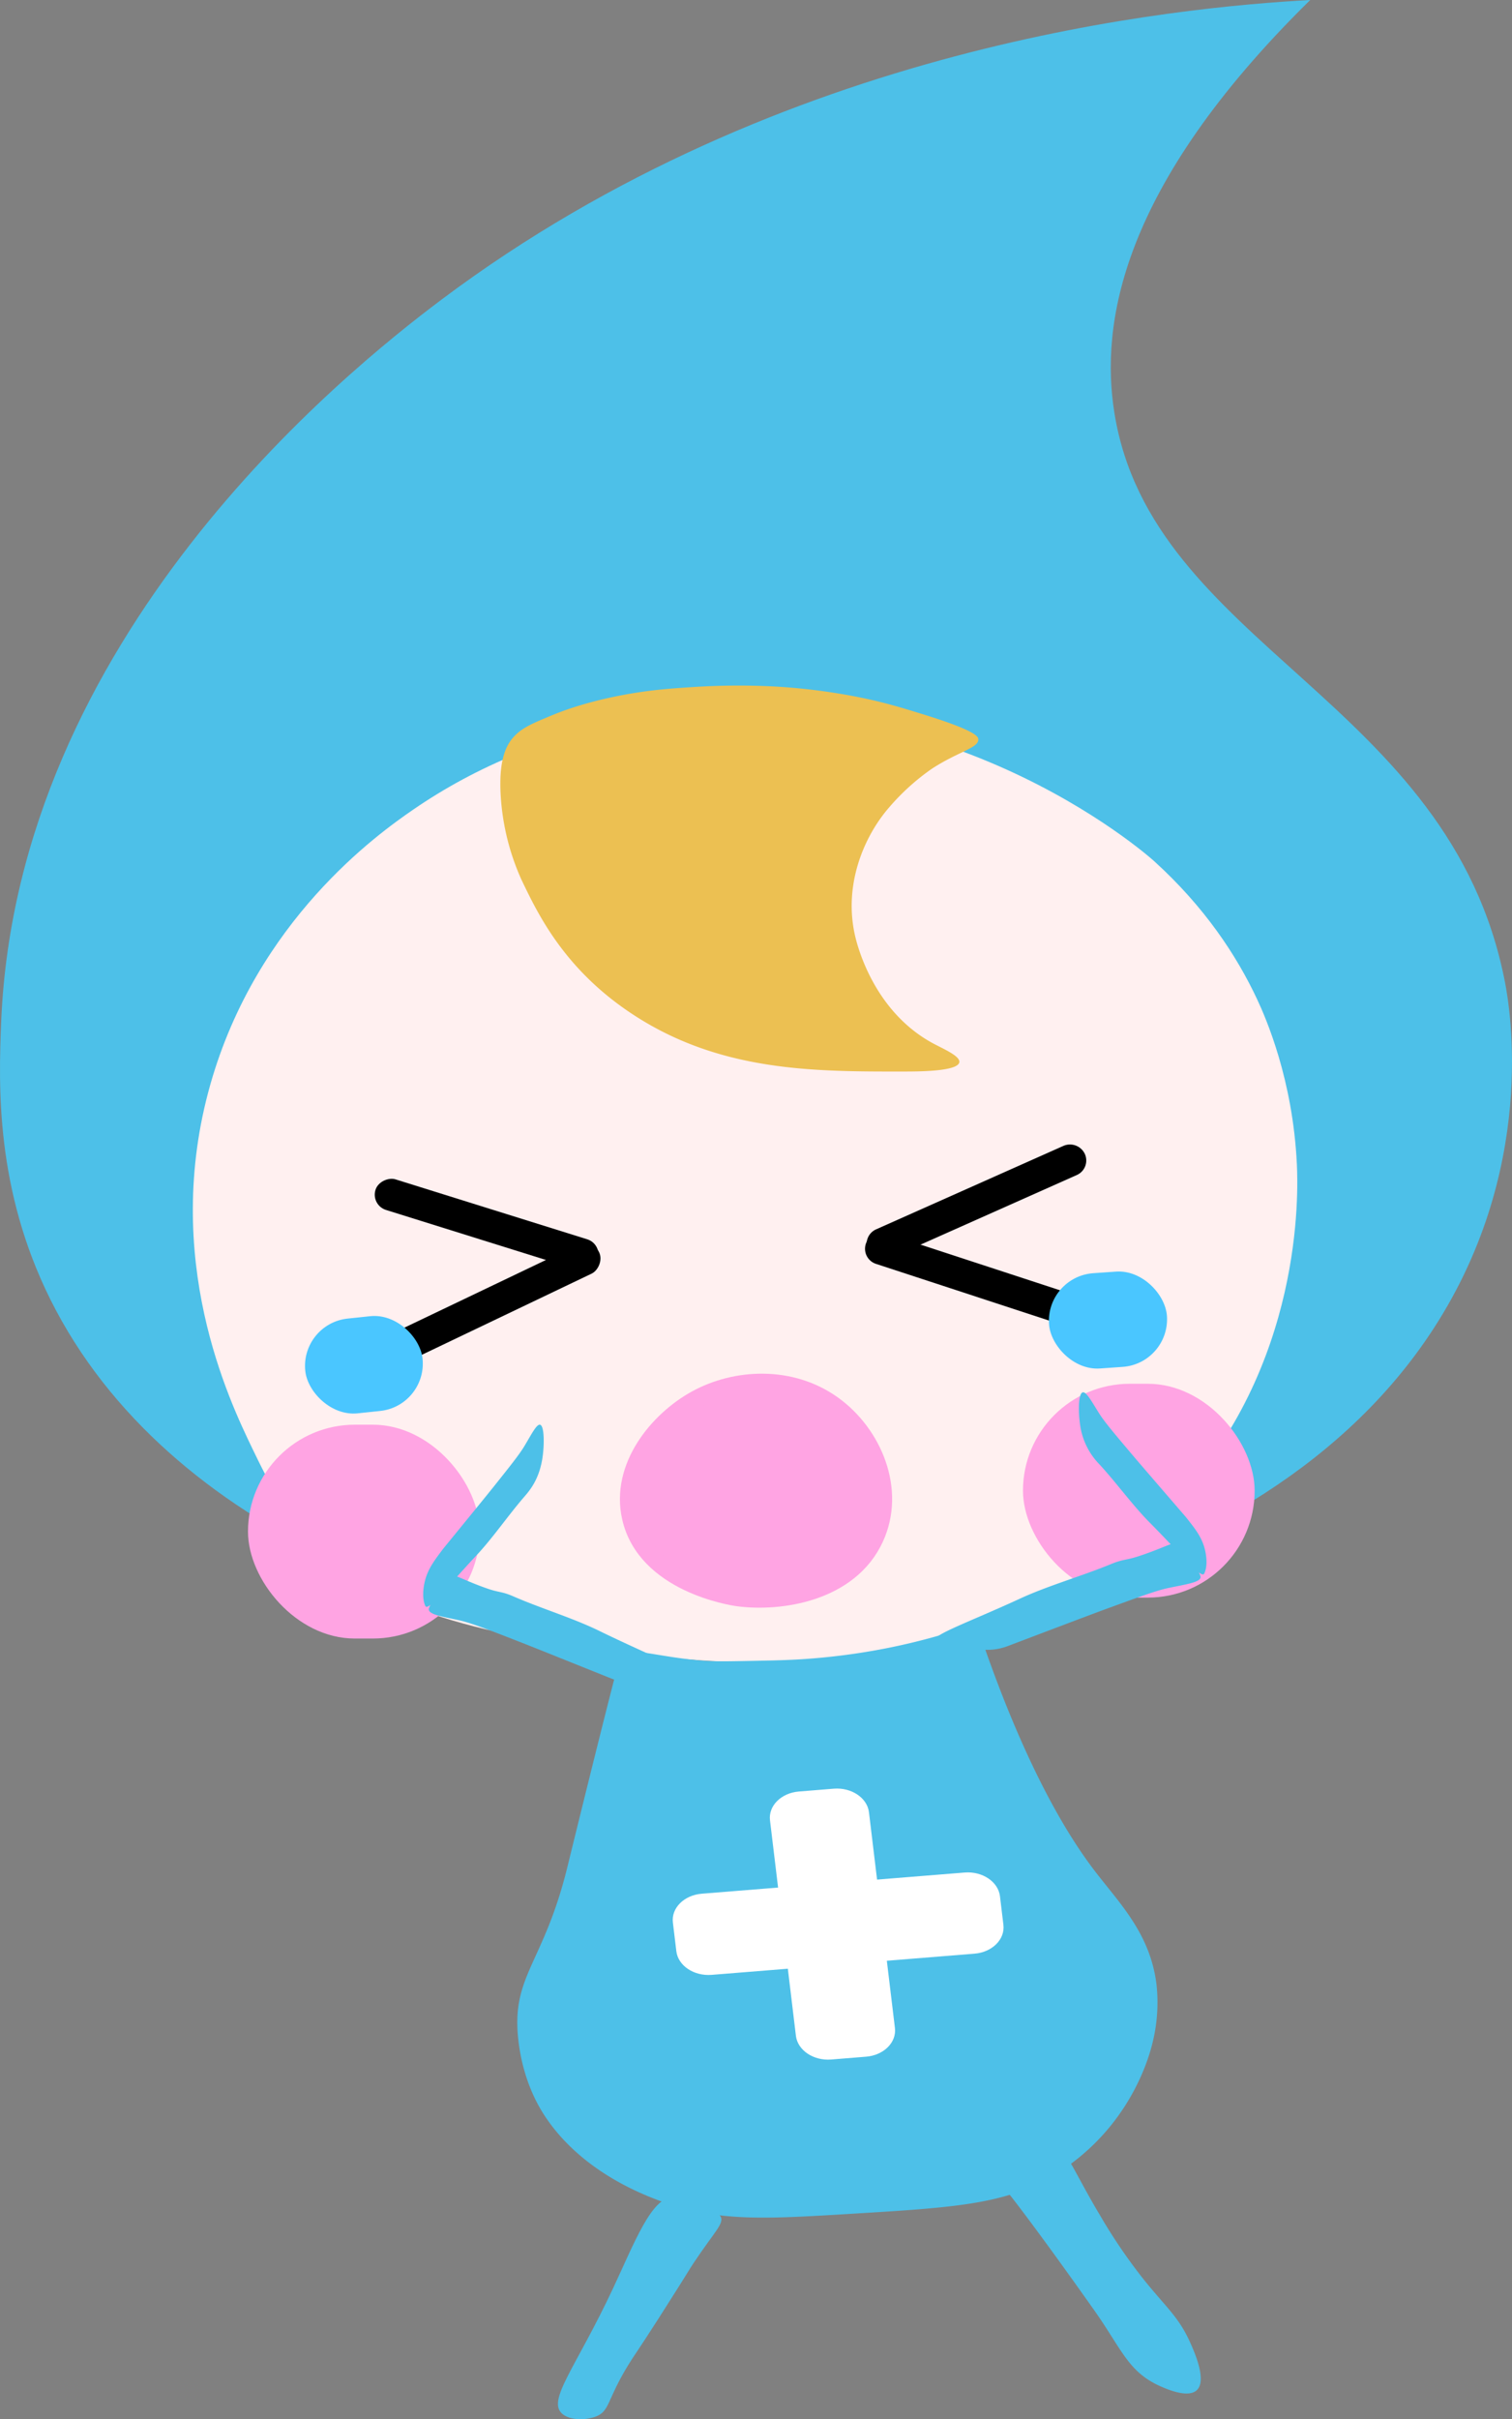
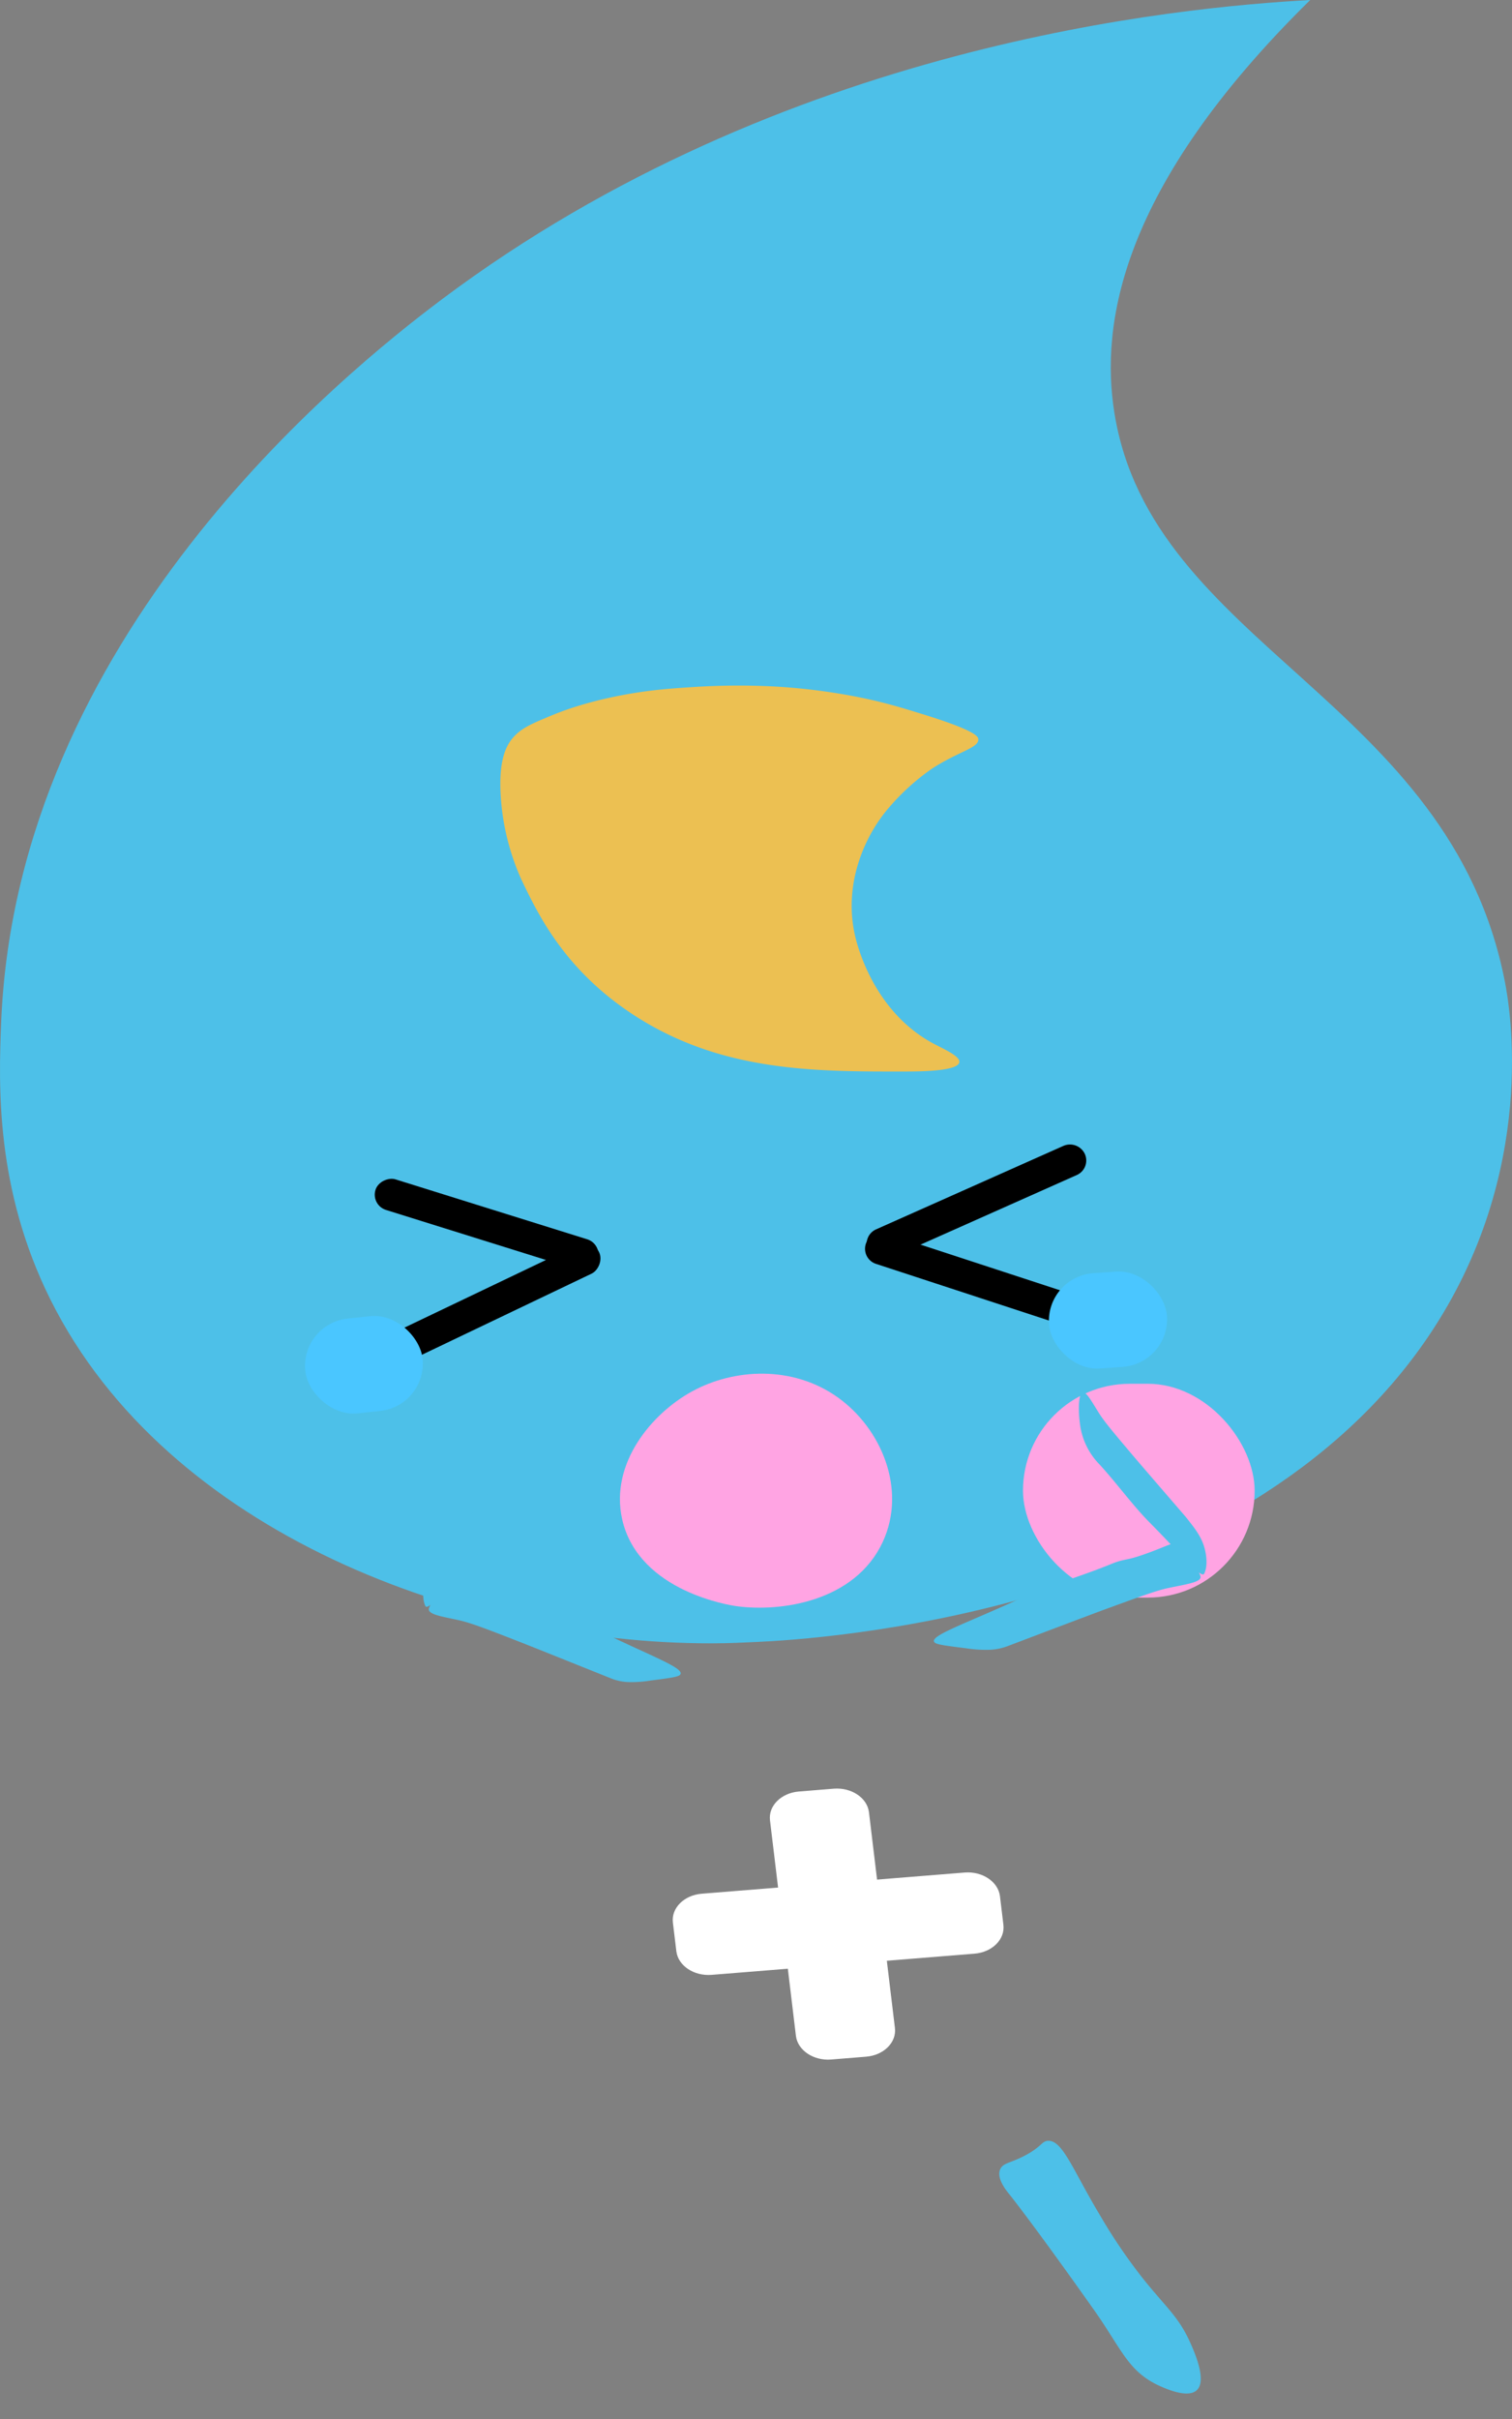
<svg xmlns="http://www.w3.org/2000/svg" viewBox="0 0 857.17 1370.52">
  <rect x="0" y="0" width="857.17" height="1370.52" fill="#808080" stroke="none" />
  <defs>
    <style>.cls-1{fill:#4dc0e8;}.cls-2{fill:#fff0f0;}.cls-3{fill:#ecc052;}.cls-4,.cls-5{fill:#ffa4e3;}.cls-5{stroke:#ffa4e3;stroke-miterlimit:10;stroke-width:10px;}.cls-6{fill:#fff;}.cls-7{fill:#4ac6ff;}</style>
  </defs>
  <g id="レイヤー_2" data-name="レイヤー 2">
    <g id="レイヤー_2-2" data-name="レイヤー 2">
      <path class="cls-1" d="M742.78,0C668.2,4.12,444,24.57,250.56,169.54,194,211.94,9.62,361.11.67,578.91c-1.5,36.46-3.21,95,28,157.51C94.71,868.54,264,931.22,403.42,931c10.84,0,18.4-.47,25.54-.78,31.8-1.4,274.58-15.23,381.19-173.67,62.36-92.66,45.69-186.6,43-200.29C822,396.24,652.67,366.2,631.72,233.63,623.94,184.41,634.32,106.58,742.78,0Z" />
-       <path class="cls-2" d="M323.24,932c-96-13.65-127.42-40.12-139.3-51.29-21.38-20.13-31.52-40.69-40.85-60-13-27.06-51.91-107.67-23.79-206.52,26.38-92.72,94.54-141.51,115.06-155.59,35.49-24.35,78.74-42.91,129.79-51.17C531.87,380.24,649.59,483.59,654.44,488c28.24,25.67,46.5,53,58.36,78.39,4.79,10.28,20.13,45.13,22.41,93.21.74,15.69,3.77,114.45-69.34,191.66-39,41.21-81.54,57.09-112.51,68.66C466.55,952.33,393.21,941.9,323.24,932Z" />
      <path class="cls-3" d="M292.12,416.54c-4.56,4.57-9.48,12.38-8.29,33.73a135.44,135.44,0,0,0,11.7,47.91c9.4,19.68,24.45,51.21,63.57,76.74,49.53,32.32,102.67,32.2,153.35,32.13,7.93,0,30,0,31.37-5.07.91-3.47-8.59-7.56-14.36-10.61-33.79-17.89-43.26-55-44.66-61-6.68-28.61,4.63-55.89,18.94-72.58a128.8,128.8,0,0,1,24.66-22.35c15.18-9.83,26.47-11.65,26.22-16.63-.06-1.4-1.13-4.75-30.47-13.86-13.11-4.07-23.56-7.31-39.37-10.38a345.24,345.24,0,0,0-46.48-5.69,397,397,0,0,0-46,.4c-12.24.78-25,1.65-41.55,4.92-20.26,4-32.81,9-37.13,10.75C302.35,409.62,296.72,411.94,292.12,416.54Z" />
-       <path class="cls-1" d="M352.08,937.39a2.76,2.76,0,0,0-.41.9c-6.79,24.69-30,119.38-30,119.38C308,1113.37,289.3,1119.31,294,1157c2.81,22.44,11.5,36.68,14.89,41.81,20.29,30.79,54.15,43.92,65.06,48,32.17,12,59,10.4,108.82,7.37,58.41-3.55,87.62-5.32,115.05-22.06,43.14-26.32,53.89-67.76,55.64-75.12a94.43,94.43,0,0,0,2.13-33.1c-3.76-29.15-21.46-46.11-35.76-65-40.66-53.82-65.48-138.9-66.49-138.9-.77,0-1.53.08-1.53.08-2.91.42-5.09,2.56-23,7.5-12.61,3.48-23.77,5.82-32.64,7.4-5.86,1.05-16.34,2.78-29.67,4.07-14.37,1.4-25,1.6-39.15,1.88-14.34.28-21.52.39-27.57,0C374,939.07,355.51,932.49,352.08,937.39Z" />
-       <path class="cls-1" d="M381.33,1245c-11.81-.56-21.95,26.18-33.7,51.24-21.47,45.8-37.92,63.8-28.71,71.41,4.47,3.7,13.18,3.46,18.56,1.52,8.28-3,6.35-9.15,18.55-29.11,3.62-5.93,4.82-7.07,16.72-25.65,1.11-1.73,2-3.13,3.77-5.91,15-23.54,13.55-21.69,16.9-26.74,12-18,17.67-22.43,14.82-26.46-.87-1.24-4.92-2.73-13-5.66C386.87,1246.56,382.66,1245,381.33,1245Z" />
      <path class="cls-1" d="M567.42,1228.23c-3.24,5.09,2.92,12.62,4.91,15.07,0,0,13,16.09,47.85,65.32,16.1,22.78,19.42,35.41,38.28,43.55,3.11,1.35,13.83,6,19.14,2.62,7.43-4.71-.41-22.18-2.91-27.76-6.71-14.94-14.11-20.19-27.48-37.11a309,309,0,0,1-23.84-35.29c-15.2-25.34-21-42.31-29.31-41.79-3.54.22-3.47,3.35-13.14,8.42C573,1225.41,569.34,1225.23,567.42,1228.23Z" />
-       <rect class="cls-4" x="140.59" y="807.14" width="131.33" height="121.15" rx="60.57" />
      <rect class="cls-4" x="579.94" y="783.95" width="131.33" height="121.15" rx="60.57" />
      <path class="cls-5" d="M394.59,792.74c-21.41,11.78-43.48,38.08-37,66.89,8.42,37.5,57.48,44.94,60.61,45.37,23.68,3.23,63.38-2.37,77.77-33.67,12.54-27.27-1-59.18-23.85-75.55C448.31,778.74,417,780.4,394.59,792.74Z" />
      <path class="cls-6" d="M491,1165.18l-19.79,1.6c-10,.81-19-5.2-20-13.41l-14.69-122.08c-1-8.22,6.34-15.53,16.37-16.34l19.79-1.6c10-.81,19,5.19,19.95,13.41l14.7,122.08C508.38,1157.05,501.05,1164.37,491,1165.18Z" />
      <path class="cls-6" d="M383.42,1105.4l-1.95-16.21c-1-8.22,6.34-15.53,16.37-16.34l149.05-12c10-.81,19,5.2,20,13.41l1.95,16.21c1,8.22-6.34,15.54-16.37,16.35l-149,12C393.34,1119.62,384.41,1113.62,383.42,1105.4Z" />
      <rect x="266.78" y="627.76" width="18.15" height="132" rx="9.07" transform="translate(1020.32 637.37) rotate(107.35)" />
      <path class="cls-1" d="M529.92,930.58c-4-3.58,17-10.48,48.54-25,16.06-7.39,34.92-12.67,51.64-19.58,6.52-2.69,8.4-2.06,15-4.22,17.26-5.62,21.26-9.67,26-7.15,2.2,1.17,4.57,6.74,9.3,17.86a2.1,2.1,0,0,1,.21,1.2c-.49,2.89-9,4-18.4,6-6.86,1.47-16.35,5-35.32,11.9-9.08,3.32-46.43,17.51-55.66,21a32.4,32.4,0,0,1-10,2.06,72.36,72.36,0,0,1-13.55-.84C536.72,932.42,531.24,931.76,529.92,930.58Z" />
      <path class="cls-1" d="M682.82,891.19a2.3,2.3,0,0,1-.26.5c-2,2.36-12.69-10.86-30.77-29.09-9.67-9.76-18.75-22.35-28.29-32.77a39.73,39.73,0,0,1-11.3-23.54c-.81-6-.9-14.56.84-16.9,2-2.7,5.52,4.16,10.15,11.45,3,4.73,8.12,10.79,18.36,22.91,4.89,5.8,25.38,29.49,30.42,35.35.13.15.54.65,1.09,1.34,4.73,6,8.61,10.88,10.19,18.17C683.56,880.07,684.94,886.46,682.82,891.19Z" />
      <path class="cls-1" d="M385.44,948.92c-1.25,1.19-6.42,1.85-16.76,3.18a65.31,65.31,0,0,1-12.79.84,29.21,29.21,0,0,1-9.47-2.06c-8.71-3.48-44-17.67-52.57-21-17.92-7-26.88-10.42-33.36-11.89-8.86-2-16.92-3.09-17.38-6a2.07,2.07,0,0,1,.2-1.19c4.47-11.13,6.7-16.69,8.78-17.86,4.44-2.52,8.22,1.53,24.52,7.15,6.27,2.16,8,1.52,14.21,4.22,15.79,6.91,33.61,12.19,48.78,19.58C369.42,938.45,389.21,945.35,385.44,948.92Z" />
      <path class="cls-1" d="M241,909.54c-2-4.74-.7-11.13-.4-12.58,1.49-7.29,5.15-12.19,9.62-18.18.52-.68.9-1.18,1-1.33C256,871.59,275.38,847.9,280,842.1c9.66-12.12,14.5-18.19,17.33-22.91,4.38-7.29,7.69-14.16,9.59-11.45,1.65,2.34,1.56,10.88.79,16.9-1.69,13.26-7.44,19.81-10.67,23.54-9,10.42-17.59,23-26.72,32.77-17.08,18.23-27.12,31.45-29.07,29.09A2.58,2.58,0,0,1,241,909.54Z" />
      <rect x="271.02" y="671.92" width="18.15" height="132" rx="9.07" transform="translate(825.15 167.05) rotate(64.46)" />
      <path d="M615,653.73a9,9,0,0,1-4.64,12l-106,47.2a9.3,9.3,0,0,1-12.24-4.5h0a9,9,0,0,1,4.64-12l106-47.2a9.3,9.3,0,0,1,12.24,4.5Z" />
      <path d="M618.42,746.3a9.35,9.35,0,0,1-11.74,5.75l-110-36a9,9,0,0,1-5.8-11.48h0a9.35,9.35,0,0,1,11.74-5.75l110,36a9,9,0,0,1,5.81,11.48Z" />
      <rect class="cls-7" x="172.84" y="746.21" width="66.85" height="53.98" rx="26.99" transform="translate(-80.04 25.93) rotate(-6.03)" />
      <rect class="cls-7" x="590.18" y="721.87" width="66.85" height="53.98" rx="26.99" transform="matrix(1, -0.07, 0.07, 1, -47.9, 42.64)" />
    </g>
  </g>
</svg>